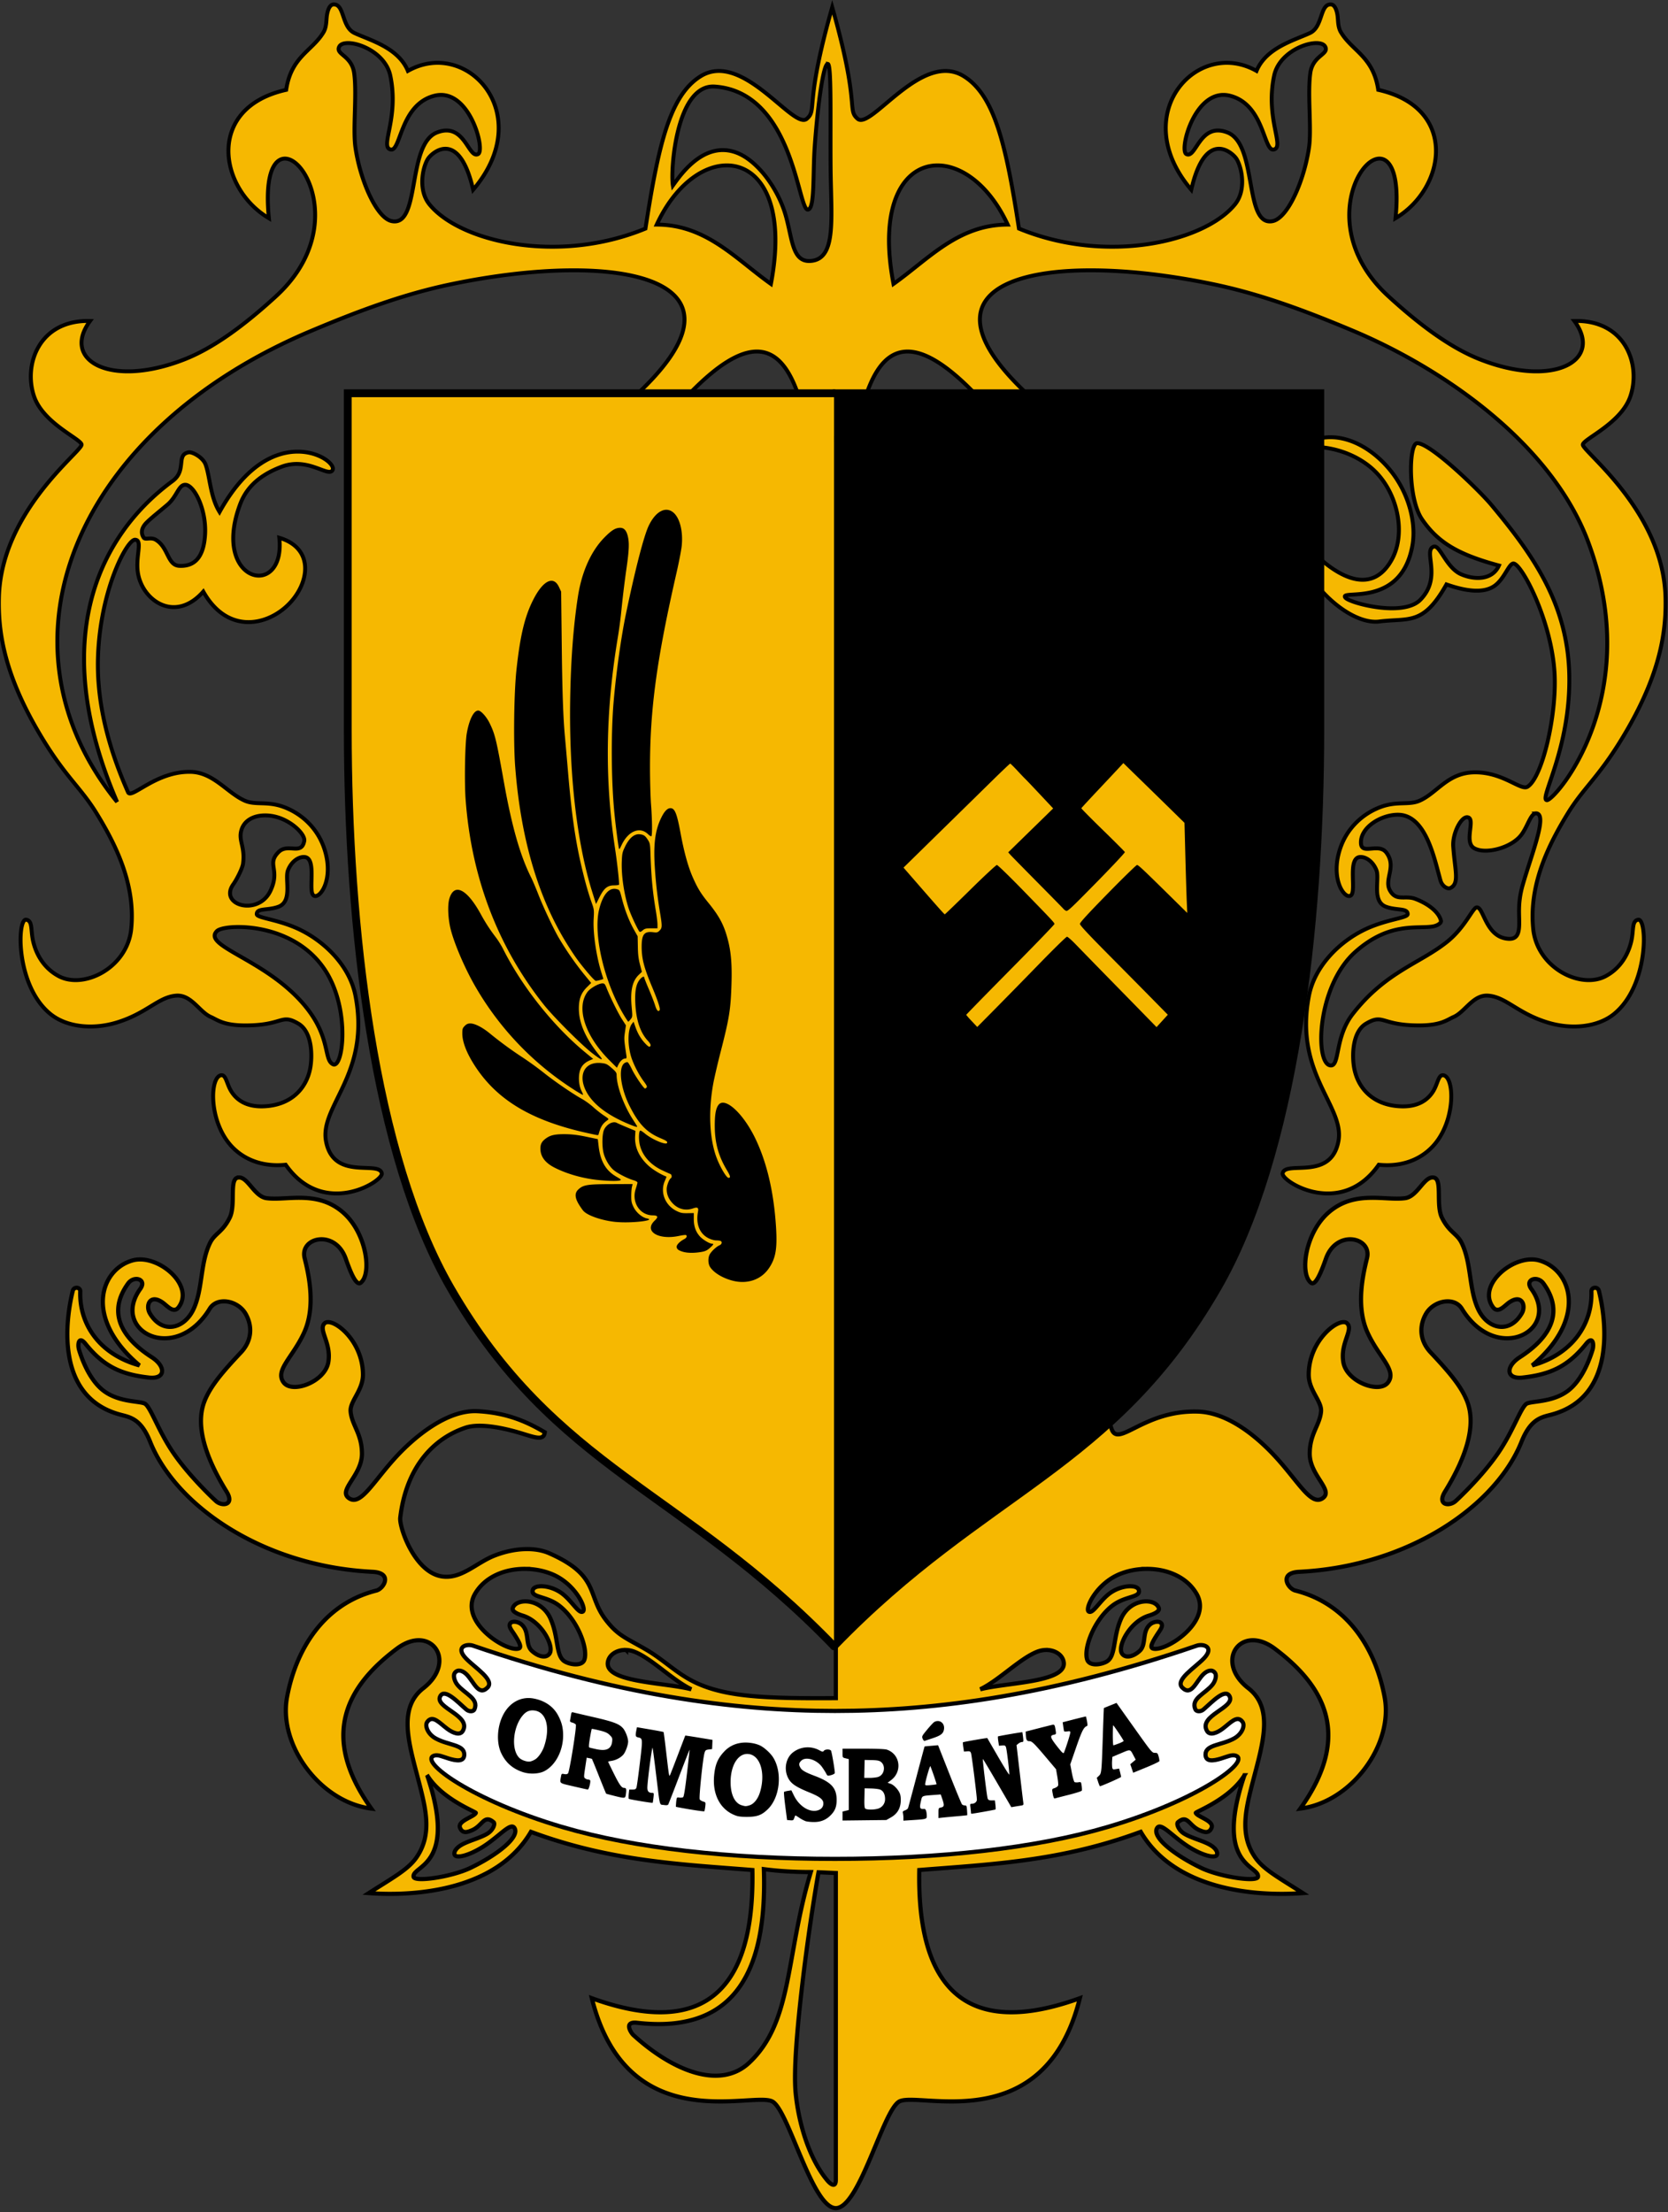
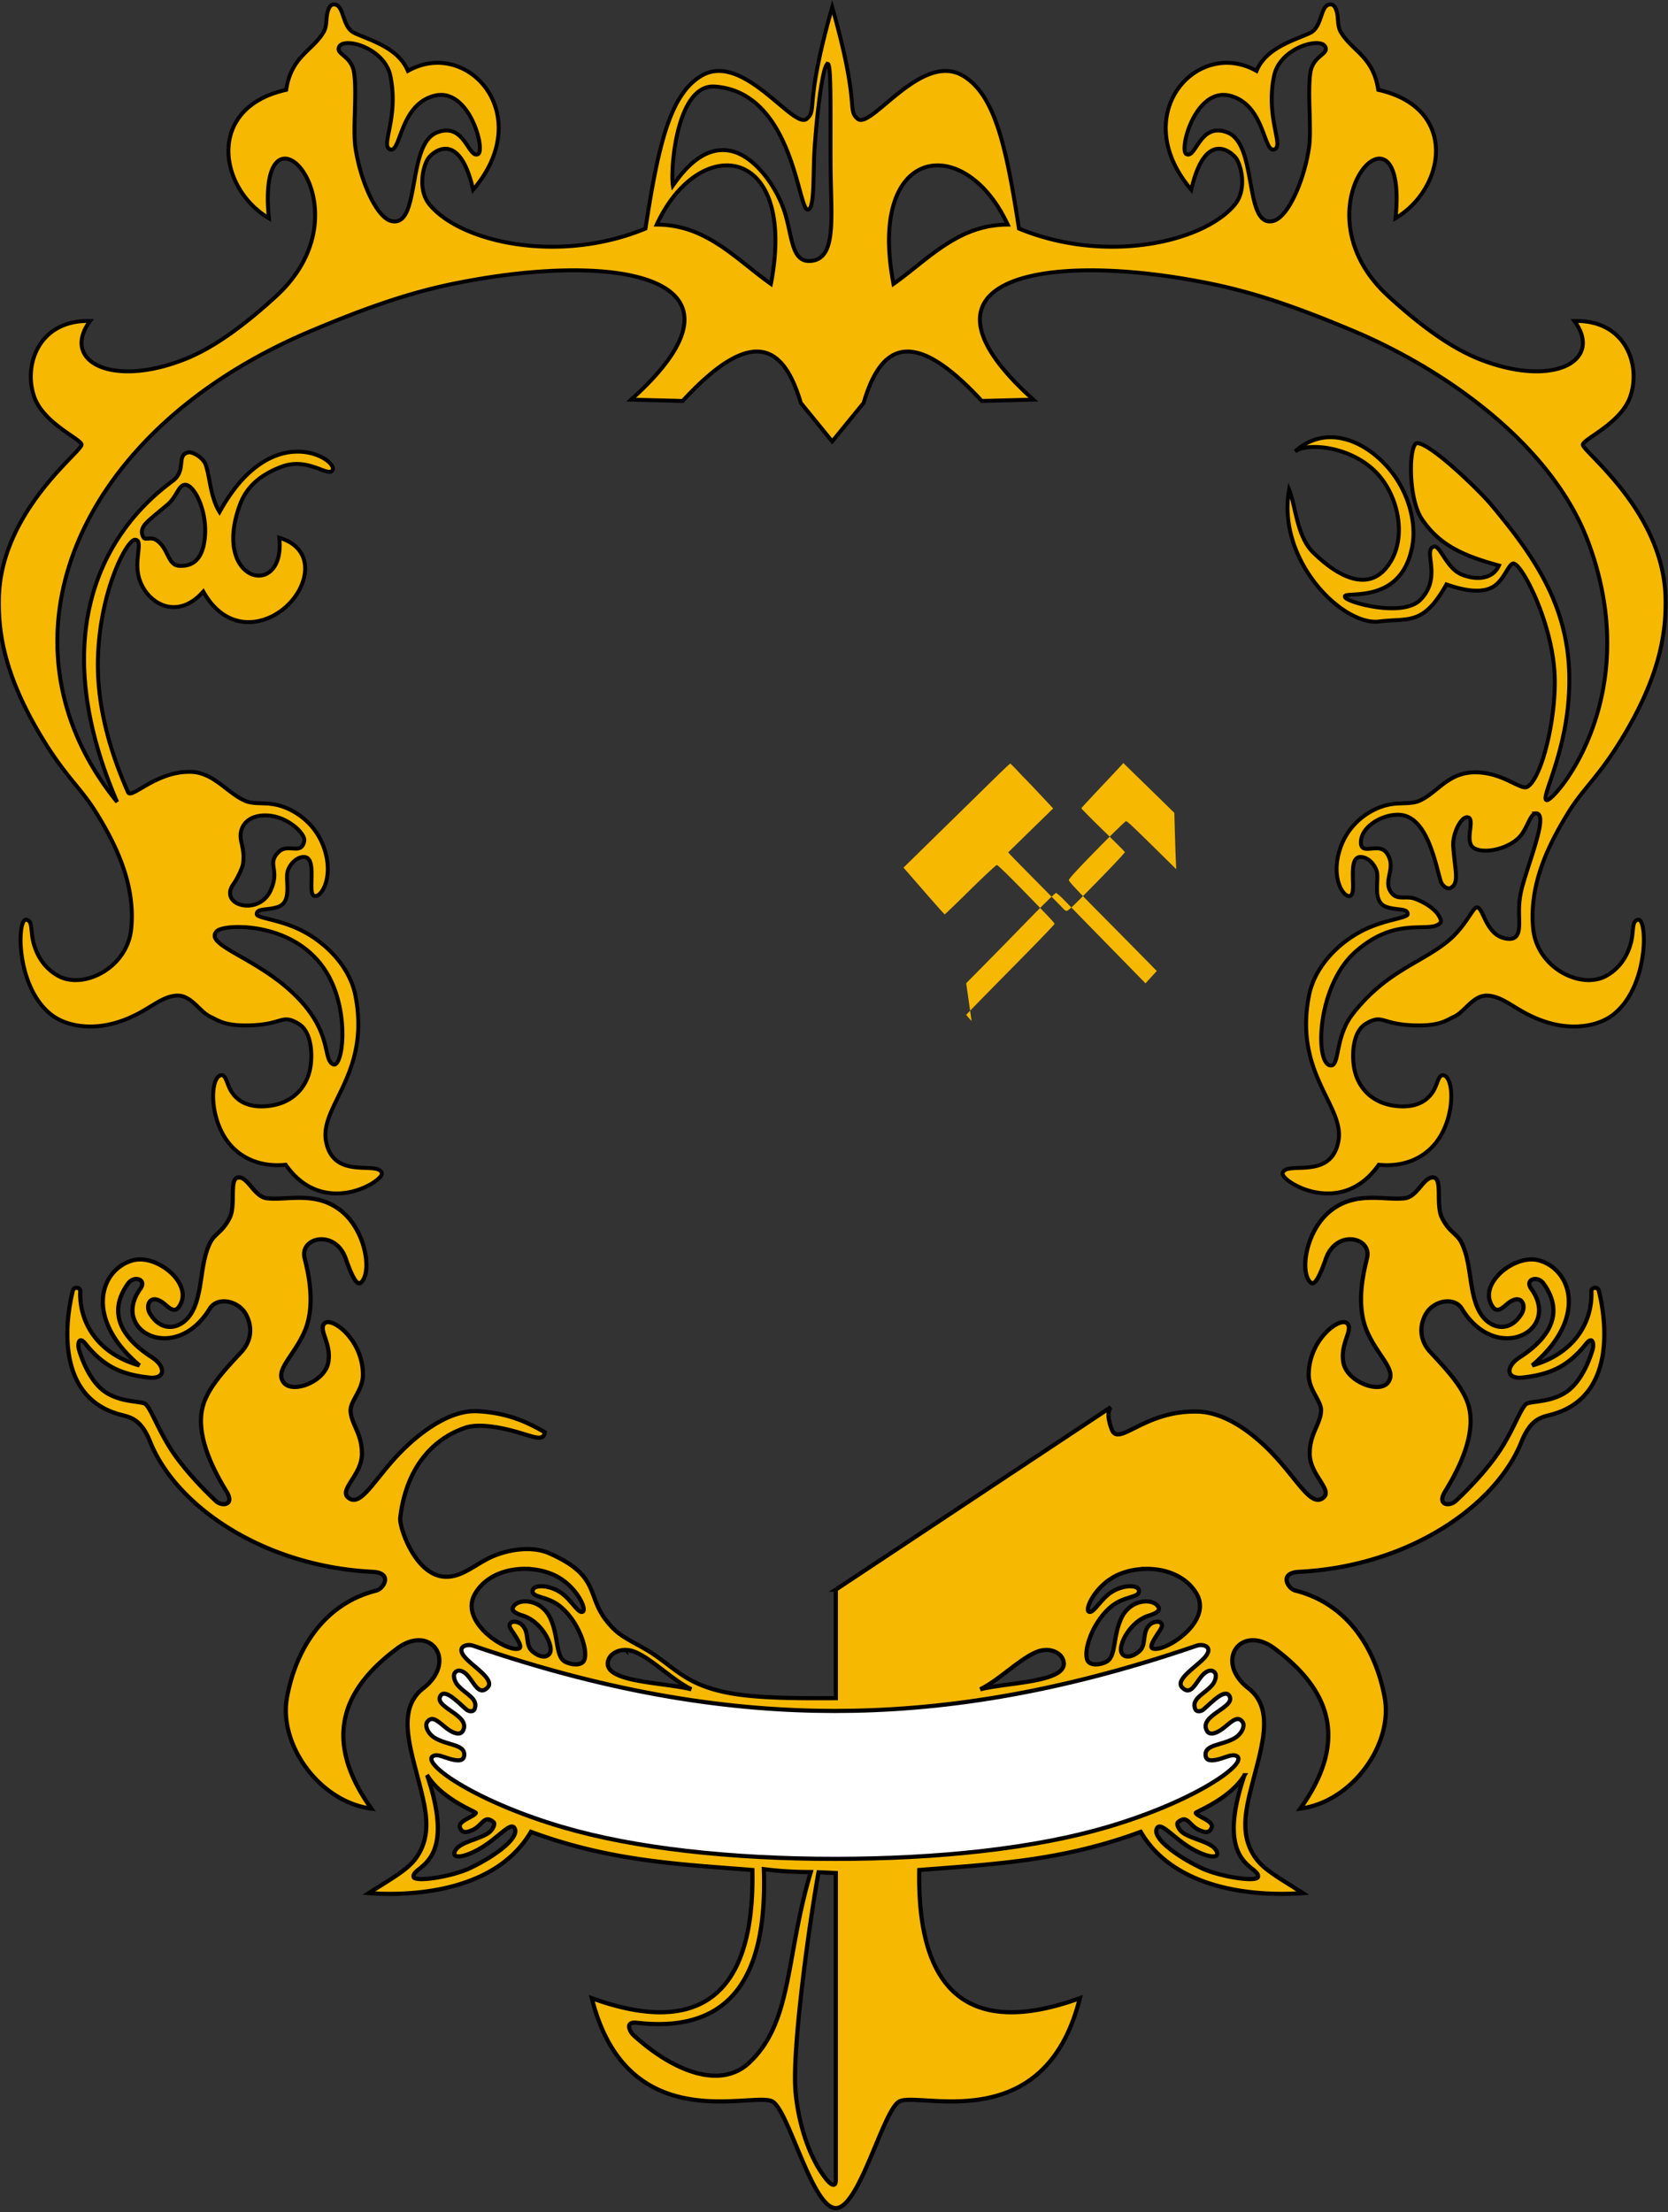
<svg xmlns="http://www.w3.org/2000/svg" xmlns:ns1="http://www.openswatchbook.org/uri/2009/osb" width="639.942" height="848.304" viewBox="0 0 169.318 224.447" version="1.1" id="svg4892">
  <rect x="0" y="0" width="169.318" height="224.447" fill="#333333" stroke="none" />
  <defs id="defs4886">
    <linearGradient ns1:paint="solid" id="linearGradient11310">
      <stop id="stop11312" offset="0" style="stop-color:#000;stop-opacity:1" />
    </linearGradient>
  </defs>
  <g style="display:inline" transform="translate(30128.2 -6933.195)" id="layer2">
-     <path id="path7505" d="M-25352.17 7282.802c-2.302.8-4.573 2.11-6.911 2.334 2.971.09 5.675-.684 8.502-1.06" style="opacity:1;fill:none;fill-opacity:1;stroke:#f0f;stroke-width:.132;stroke-linecap:round;stroke-linejoin:miter;stroke-miterlimit:4;stroke-dasharray:none;stroke-dashoffset:0;stroke-opacity:1" />
-   </g>
+     </g>
  <g transform="translate(30128.2 -6933.195)" id="layer3">
    <path style="fill:#fdfdfc;stroke-width:1" d="M-26086.736 7184.614v-8h107.357V7192.615h-107.357z" id="path7038" />
    <g id="g8918">
      <path id="path8888" transform="translate(-29928.114 6927.24) scale(.282)" d="M-623.44 444.791c-.214 0-.432.031-.656.096-2.923.84-.5 9.87-2.746 14.398-2.618 5.277-5.397 5.613-7.08 9.055-3.632 7.42-2.554 16.827-6.037 24.033-3.366 6.964-11.183 8.88-15.62 1.318-1.65-2.81 0-7.218 4.684-3.841 1.662 1.201 3.897 4.044 5.694 1.597 5.889-8.018-7.608-19.2-16.455-16.847-11.718 3.115-17.869 20.759 2.328 37.81-14.467-4.008-21.687-14.867-21.305-26.601.071-1.6-2.293-1.856-2.697-.227-2.64 10.648-6.318 38.27 17.064 44.535 3.59.961 7.46 1.441 10.797 9.79 9.223 23.078 40.656 44.833 80.065 46.779 7.38.364 4.06 6.062 1.35 6.746-19.496 4.918-29.126 21.886-32.163 38.459-3.143 17.138 11.984 37.703 30.363 39.99-18.648-26.094-8.976-43.946 9.198-57.553 12.256-9.178 21.941 4.56 9.508 14.244-9.869 7.688-4.569 21.64-.948 36.225 2.13 8.57 3.792 16.914-1.449 24.57-3.03 4.426-8.33 7.213-17.209 12.918 17.515 1.29 46.14-1.223 58.344-22.04 28.7 10.644 53.875 11.67 79.717 13.735.995 51.971-25.633 57.776-57.8 46.127 12.721 50.904 58.246 33.283 65.05 37.192 5.864 3.372 14.286 38.338 22.787 38.338 8.5 0 16.923-34.966 22.787-38.338 6.803-3.909 52.326 13.712 65.047-37.192-32.166 11.649-58.793 5.844-57.797-46.127 25.841-2.066 51.016-3.09 79.717-13.736 12.203 20.818 40.829 23.332 58.343 22.041-8.88-5.705-14.179-8.492-17.209-12.918-5.24-7.656-3.578-16-1.449-24.57 3.621-14.585 8.921-28.537-.947-36.225-12.434-9.684-2.749-23.422 9.508-14.244 18.173 13.607 27.845 31.459 9.197 57.553 18.38-2.287 33.506-22.852 30.363-39.99-3.036-16.573-12.667-33.541-32.162-38.46-2.71-.683-6.03-6.381 1.35-6.745 39.408-1.946 70.841-23.7 80.064-46.78 3.338-8.348 7.208-8.828 10.797-9.789 23.382-6.265 19.704-33.887 17.065-44.535-.404-1.63-2.75-1.373-2.698.227.383 11.734-6.837 22.593-21.304 26.601 20.196-17.051 14.044-34.695 2.326-37.81-8.848-2.352-22.344 8.829-16.455 16.847 1.796 2.447 4.033-.396 5.695-1.597 4.674-3.377 6.335 1.031 4.684 3.841-4.437 7.561-12.253 5.646-15.62-1.318-3.483-7.206-2.405-16.613-6.037-24.033-1.683-3.442-4.461-3.778-7.08-9.055-2.246-4.527.177-13.559-2.746-14.398-3.579-1.031-5.9 6.755-10.549 7.357-7.341.952-18.158-2.977-27.484 5.111-8.48 7.357-10.474 22.098-6.385 25.315 1.644 1.292 3.703-3.852 5.397-8.658 3.766-10.69 16.629-7.741 14.8-.225-1.24 5.101-4.217 16.974.106 26.654 4.025 8.983 10.726 13.7 7.455 18.102-3.118 4.197-14.843-.227-16.08-7.197-1.237-6.972 3.729-11.675 1.348-14.057-2.516-2.514-13.791 5.741-13.83 18.443 0 5.735 4.772 9.556 4.439 13.268-.446 4.99-4.074 7.959-4.074 15.21 0 7.882 8.903 13.209 4.58 16.052-4.064 2.672-8.39-5.529-16.281-14.287-7.271-8.067-17.806-16.636-28.584-16.946-19.255-.554-28.48 12.877-30.953 6.467-2.474-6.41-.319-8.068-.319-8.068l-99.055 65.672h.03v39.04c-25.445.178-39.121-.502-49.78-5.275-7.341-3.29-11.79-8.306-18.646-12.275-7.218-4.18-10.008-4.962-14.324-10.543-7.005-9.054-2.116-15.973-20.446-24.055-4.857-2.142-12.21-2.058-19.666.858-6.544 2.559-11.874 8.478-18.804 7.513-9.975-1.39-15.523-17.765-15.133-21.111 1.92-16.415 10.357-27.973 23.47-32.412 5.22-1.767 13.91.152 19.614 1.861 5.343 1.6 8.584 2.985 8.945-.23-6.165-3.609-13.343-7.003-24.207-7.58-10.768-.573-22.635 9.017-29.906 17.084-7.891 8.758-12.217 16.959-16.281 14.287-4.323-2.843 4.582-8.17 4.582-16.051 0-7.252-3.628-10.221-4.074-15.211-.32-3.712 4.439-7.533 4.439-13.268-.035-12.702-11.314-20.957-13.83-18.443-2.381 2.382 2.584 7.085 1.348 14.057-1.237 6.97-12.962 11.394-16.08 7.197-3.271-4.402 3.43-9.119 7.455-18.102 4.322-9.68 1.345-21.553.105-26.654-1.828-7.516 11.034-10.466 14.8.225 1.694 4.806 3.753 9.95 5.397 8.658 4.09-3.217 2.095-17.958-6.384-25.315-9.326-8.088-20.145-4.159-27.487-5.11-4.358-.566-6.67-7.446-9.89-7.454zm-36.976 36.523c1.689.011 2.946 1.402 1.389 3.567-10.878 15.119 12.59 27.405 24.992 7.137 2.725-4.456 10.207-2.945 12.94 1.857 2.448 4.304 2.35 9.573-1.704 13.873-6.746 7.156-11.06 12.234-13.15 17.643-3.08 7.97-.355 18.907 7.969 32.412 3.011 4.9-1.513 5.453-3.756 3.476-.68-.596-9.545-8.836-15.42-17.424-5.227-7.644-7.88-15.744-9.992-17.523-1.46-1.228-9.16-.393-14.985-4.717-5.595-4.157-8.27-12.666-8.933-14.795-.592-1.902-.176-5.296 2.34-2.142 6.71 8.364 13.204 11.015 22.757 12.1 6.134.695 6.25-3.97 1.08-7.305-11.753-7.583-15.657-16.691-8.517-26.557.808-1.117 1.977-1.608 2.99-1.602zm503.492 0c1.013-.007 2.18.485 2.988 1.602 7.14 9.866 3.236 18.974-8.517 26.557-5.17 3.335-5.054 8 1.08 7.304 9.553-1.084 16.049-3.735 22.76-12.1 2.515-3.153 2.93.24 2.338 2.143-.663 2.13-3.34 10.638-8.934 14.795-5.825 4.324-13.525 3.49-14.984 4.717-2.112 1.779-4.766 9.88-9.993 17.523-5.874 8.588-14.74 16.828-15.42 17.424-2.242 1.977-6.767 1.424-3.755-3.476 8.323-13.505 11.048-24.442 7.968-32.412-2.09-5.409-6.402-10.487-13.148-17.643-4.054-4.3-4.154-9.57-1.705-13.873 2.732-4.802 10.215-6.313 12.94-1.857 12.4 20.268 35.87 7.982 24.992-7.137-1.557-2.165-.299-3.556 1.39-3.567zM-520.41 585.627c3.286.033 6.558.662 9.463 1.836 8.55 3.455 12.715 12.555 11.23 13.512-1.59 1.024-4.205-4.465-8.283-7.043-4.11-2.6-9.315-2.663-9.762-.627-.602 2.744 4.996 1.954 9.688 5.674 6.594 5.226 10.29 15.44 8.9 19.351-.822 2.311-4.75 1.875-6.933.688-3.487-1.897-2.211-8.67-5.262-15.487-3.345-7.476-12.293-7.474-13.568-3.836-.408 1.153 1.424 2.088 3.625 2.768 6.785 2.098 11.218 10.846 9.695 13.508-1.063 1.863-3.884 1.468-6.389-.787-2.66-2.395-.674-6.927-3.885-9.637-.967-.813-3.124-1.38-3.935-.344-.815 1.044.474 2.494 1.48 4.065 1.407 2.207 2.806 4.507 1.62 4.982-4.054 1.625-21.744-9.375-15.83-19.617v-.002c3.614-6.262 10.915-9.077 18.146-9.004zm223.48 0c7.23-.073 14.532 2.742 18.147 9.004v.002c5.914 10.242-11.779 21.242-15.832 19.617-1.187-.475.212-2.775 1.619-4.982 1.006-1.57 2.295-3.021 1.48-4.065-.811-1.036-2.968-.47-3.935.344-3.21 2.71-1.222 7.242-3.883 9.637-2.505 2.255-5.326 2.65-6.389.787-1.523-2.662 2.908-11.41 9.694-13.508 2.2-.68 4.032-1.615 3.625-2.768-1.276-3.638-10.222-3.64-13.567 3.836-3.05 6.817-1.775 13.59-5.261 15.487-2.183 1.187-6.114 1.623-6.936-.688-1.389-3.91 2.306-14.125 8.9-19.351 4.692-3.72 10.29-2.93 9.688-5.674-.447-2.036-5.652-1.974-9.762.627-4.078 2.579-6.692 8.067-8.283 7.043-1.485-.957 2.682-10.057 11.232-13.512 2.905-1.174 6.177-1.803 9.463-1.836zm-187.216 29.184a9.171 9.171 0 0 1 3.09.666c6.218 2.499 13.64 10.23 20.376 13.474-10.176-2.61-32.693-2.449-29.834-10.57.774-2.205 3.363-3.678 6.368-3.57zm150.953 0c3.004-.108 5.592 1.365 6.365 3.57 2.86 8.121-19.658 7.96-29.834 10.57 6.736-3.243 14.158-10.975 20.377-13.474a9.181 9.181 0 0 1 3.092-.666zm-222.578 45.064c5.258 8.623 17.675 13.169 17.519 13.559-.553 1.41-6.605 2.85-5.701 5.285.903 2.433 3.007 1.467 4.101 1.043 4.079-1.578 4.456-5.98 8.002-2.99.667.563-.142 2.816-2.2 4.103-2.772 1.732-7.406 2.673-9.99 4.465-1.909 1.325-2.135 2.672-1.788 3.252.712 1.194 4.723.26 9.396-2.512 6.329-3.752 10.641-9.498 12.09-7.223 2.09 3.28-6.36 9.807-15.814 14.35-6.807 3.272-20.125 5.212-20.483 3.242-.758-4.138 16.018-3.62 4.868-36.574zm294.2 0c-11.15 32.954 5.628 32.436 4.87 36.574-.358 1.97-13.678.03-20.485-3.242-9.453-4.543-17.905-11.07-15.814-14.35 1.45-2.275 5.761 3.471 12.09 7.223 4.673 2.771 8.684 3.706 9.396 2.512.348-.58.121-1.927-1.789-3.252-2.583-1.792-7.217-2.733-9.988-4.465-2.059-1.287-2.865-3.54-2.2-4.104 3.548-2.989 3.922 1.413 8 2.99 1.096.425 3.2 1.391 4.104-1.042.904-2.434-5.148-3.875-5.7-5.285-.157-.39 12.258-4.936 17.517-13.559zm-172.993 33.793c5.63.753 11.266 1.043 16.896 1.043-9.149 30.356-6.444 53.914-22.205 68.64-10.644 9.947-27.861 2.627-41.705-10.025-.744-.679-3.624-4.956 1.396-4.379 36.535 4.202 46.755-20.447 45.618-55.279zm19.675 1.113 6.233.28v110.418c0 2.833-1.74 1.764-3.104.138-6.296-7.521-10.215-19.93-11.345-31.22-.84-8.389.665-24.43 2.294-38.579 1.939-16.84 4.618-33.743 5.922-41.037z" style="color:#000;clip-rule:nonzero;display:inline;overflow:visible;visibility:visible;opacity:1;isolation:auto;mix-blend-mode:normal;color-interpolation:sRGB;color-interpolation-filters:linearRGB;solid-color:#000;solid-opacity:1;fill:#f6b801;fill-opacity:1;fill-rule:evenodd;stroke:#000;stroke-width:1.5;stroke-linecap:butt;stroke-linejoin:miter;stroke-miterlimit:4;stroke-dasharray:none;stroke-dashoffset:0;stroke-opacity:1;color-rendering:auto;image-rendering:auto;shape-rendering:auto;text-rendering:auto;enable-background:accumulate" />
      <path id="path7461" transform="matrix(.265 0 0 .265 -29928.114 6927.24)" d="M-627.174 24.154c-1.417 0-2.253 1.755-2.63 4.155-.303 1.999-.077 4.468-1.358 6.58-4.313 7.146-12.362 9.25-14.256 21.984-30.746 6.822-26 37.656-6.627 49.152-5.151-51.513 40.23-4.48 2.783 29.836-12.691 11.631-24.272 19.951-35.123 24.213-28.199 11.078-47.393.52-36.16-14.7-19.517-.5-25.636 16.715-21.426 28.927 3.576 10.373 18.176 16.312 18.176 18.447 0 2.718-30.817 25.435-31.656 58.486-.303 12.19 1.572 27.961 14.55 50.465 10.315 17.88 16.397 21.72 22.731 32 7.665 12.442 15.062 27.545 13.402 44.375-1.481 15.053-18.222 23.29-27.78 18.164-5.833-3.127-8.644-8.497-9.774-13.23-1.047-4.385-.113-7.906-2.664-8.38-3.55-.66-4.173 25.33 9.328 36.157 6.134 4.92 16.003 6.017 25.24 3.229 11.622-3.508 15.982-9.786 22.857-10.313 5.84-.448 8.875 6.258 13.282 8.166 2.434 1.054 4.706 3.199 12.941 3.237 15.016.068 13.727-4.743 20.613-.666 5.292 3.133 5.42 12.425 4.495 17.185-1.539 7.935-7.67 14.239-18.207 14.48-6.592.152-10.182-2.714-12.09-5.876-1.803-2.986-1.955-6.594-4.045-5.995-3.833 1.1-4.384 15.177 2.275 24.721 4.554 6.522 12.47 10.547 22.682 9.5 14.543 20.747 37.432 6.324 36.82 3.295-1.032-5.104-18.538 3.058-21.377-12.344-2.483-13.461 17.072-25.67 11.305-55.58-2.158-11.21-11.268-20.31-20.645-25.058-8.523-4.315-17.177-4.694-17.177-6.268 0-2.42 4.21-1.328 8.277-2.822 5.582-2.052 2.385-10.585 3.666-13.94 1.198-3.139 3.704-5.066 5.998-5.127 5.322-.143 1.634 12.67 3.705 14.64 2.162 2.055 8.198-5.77 4.248-17.753-2.729-8.292-9.131-13.695-15.674-16.074-6.262-2.276-10.685-.565-14.763-2.344-6.732-2.94-11.962-10.832-20.707-11.055-13.285-.34-22.804 10.617-24.047 7.815-8.69-19.6-12.139-36.903-11.496-52.56 1.039-25.484 11.167-44.274 14.18-44.141 3.253.143-.34 7.219 1.353 14.015 2.483 10.02 14.442 17.549 24.78 5.846 8.926 15.879 23.636 13.376 32.087 5.443 8.666-8.14 10.79-21.976-2.963-26.046 2.476 23.751-26.127 17.422-15.129-12.536 1.66-4.52 5.208-10.645 16.07-14.7 10.031-3.745 17.658 4.064 19.397 1.417 2.604-3.963-23.154-20.46-43.23 15.922-3.583-5.738-3.634-13.393-5.342-18.125-1.002-2.78-5.087-4.935-6.455-4.701-5.03.86-.612 6.87-6.205 10.988-30.074 22.143-47.048 63.06-21.249 122.881-49.22-60.632-16.607-142.174 74.483-180.434 17.624-7.403 34.937-13.956 53.514-17.814 63.976-13.288 121.237-2.754 68.898 44.205l19.748.5c26.982-29.3 38.83-21.013 45.252.75l12.033 14.75 12.035-14.75c6.422-21.763 18.27-30.05 45.252-.75l19.748-.5c-52.339-46.96 4.92-57.493 68.897-44.205 18.576 3.858 35.89 10.412 53.514 17.814 35.406 14.871 76.17 43.598 90.093 80.762 22.152 59.13-12.567 98.947-15.734 98.985-3.353.021 9.294-19.947 8.516-48.502-.741-27.061-14.147-45.776-29.89-64.63-4.451-5.331-23.127-23.475-28.331-23.55-3.277-.048-3.667 21.03 1.795 29.076 6.172 9.092 14.132 13.621 29.496 17.766-2.51 5.68-9.418 5.558-14.494 3.345-5.726-2.496-8.145-11.483-10.53-10.566-4.199 1.618 3.465 11.714-5.119 20.387-6.633 6.702-27.162 1.154-28.69-.873-2.554-3.396 21.283 4.343 25.667-19.842 1.587-8.775-1.39-19.957-8.024-28.39-9.327-11.855-24.923-18.54-36.896-7.747 4.547-3.414 20.81-2.144 30.709 7.688 8.613 8.549 11.834 23.738 6.35 33.703-7.303 13.278-19.665 7.577-30.176-2.758-6.199-6.093-6.621-17.687-9.172-23.951-4.823 26.944 20.457 52.18 34.514 50.441 11.504-1.424 16.83 1.676 25.757-14.203 7.722 2.716 14.102 3.355 18.131.744 3.92-2.54 5.563-8.288 7.373-8.73 2.93-.716 14.885 21.782 15.932 42.39.797 15.651-4.649 39.476-10.371 43.063-2.597 1.628-9.424-5.69-20.422-5.504-10.216.173-14.226 7.928-20.957 10.867-4.078 1.779-8.5.066-14.762 2.344-6.542 2.38-12.945 7.782-15.674 16.074-3.95 11.984 2.087 19.808 4.248 17.752 2.072-1.97-1.618-14.782 3.704-14.639 2.294.063 4.8 1.988 5.998 5.127 1.28 3.355-1.917 11.888 3.666 13.94 4.066 1.494 8.277.403 8.277 2.822-.015 1.574-8.655 1.953-17.178 6.268-9.377 4.747-18.486 13.849-20.644 25.058-5.768 29.91 13.787 42.119 11.304 55.58-2.838 15.402-20.345 7.24-21.377 12.344-.612 3.03 22.277 17.452 36.82-3.295 10.213 1.047 18.128-2.978 22.682-9.5 6.66-9.544 6.108-23.622 2.276-24.72-2.09-.6-2.242 3.008-4.045 5.994-1.909 3.162-5.499 6.028-12.09 5.877-10.537-.24-16.669-6.546-18.207-14.48-.926-4.761-.797-14.053 4.494-17.186 6.886-4.077 5.597.734 20.613.666 8.236-.037 10.508-2.183 12.942-3.237 4.407-1.908 7.442-8.614 13.281-8.166 6.875.527 11.237 6.805 22.86 10.313 9.237 2.788 19.104 1.692 25.238-3.229 13.5-10.827 12.877-36.817 9.328-36.156-2.551.473-1.617 3.994-2.664 8.379-1.13 4.733-3.942 10.103-9.774 13.23-9.558 5.126-26.297-3.111-27.779-18.164-1.66-16.83 5.737-31.933 13.402-44.375 6.335-10.28 12.415-14.12 22.729-32 12.979-22.504 14.855-38.274 14.553-50.465-.84-33.051-31.659-55.768-31.659-58.486.015-2.135 14.6-8.074 18.176-18.447 4.21-12.212-1.908-29.427-21.426-28.928 11.233 15.22-7.959 25.779-36.158 14.701-10.85-4.262-22.431-12.582-35.123-24.213-37.447-34.317 7.933-81.35 2.781-29.836 19.374-11.496 24.122-42.33-6.625-49.152-1.893-12.734-9.945-14.838-14.257-21.984-1.282-2.112-1.054-4.581-1.356-6.58-.366-2.4-1.213-4.155-2.63-4.155-4.147-.016-2.933 8.618-7.91 10.961-5.867 2.759-16.764 5.549-20.472 14.508-22.745-12.839-49.576 16.646-24.998 45.5 5.401-23.568 15.764-14.226 17.284-11.893 2.014 3.096 3.99 11.919-.526 17.487-11.614 14.326-49.16 23.135-82.76 9.281-4.936-32.087-9.364-51.088-21.175-58.36-16.113-9.918-35.556 20.78-40.643 16.311-4.161-3.658 1.081-4.759-9.717-42.701-10.798 37.942-5.555 39.043-9.717 42.701-5.087 4.47-24.528-26.23-40.64-16.31-11.811 7.271-16.242 26.272-21.178 58.359-33.6 13.854-71.145 5.045-82.76-9.281-4.516-5.568-2.54-14.391-.525-17.487 1.52-2.333 11.882-11.675 17.283 11.893 24.578-28.854-2.253-58.339-24.998-45.5-3.708-8.96-14.603-11.75-20.469-14.508-4.977-2.343-3.764-10.96-7.91-10.96zm5.62 14.81h.007c5.25.091 14.328 4.544 16.006 12.452 3.485 16.424-4.186 27.343.153 28.307 3.95.877 3.57-17.271 16.779-20.594 13.326-3.352 19.62 20.86 16.699 22.344-3.75 1.907-5.103-12.428-15.75-8.27-11.652 4.553-6.199 36.1-17.254 33.953-6.028-1.17-12.27-16.122-13.99-28.308-1.017-7.195.63-20.211-.473-28.332-.94-6.909-7.234-7.117-5.73-10.153.48-.973 1.803-1.436 3.552-1.398zm370.59 0h.01c1.75-.029 3.078.426 3.558 1.4 1.504 3.035-4.794 3.243-5.735 10.152-1.103 8.12.546 21.137-.47 28.332-1.72 12.186-7.964 27.138-13.993 28.308-11.055 2.147-5.597-29.4-17.25-33.953-10.647-4.158-12 10.177-15.75 8.27-2.921-1.485 3.369-25.696 16.696-22.344 13.209 3.323 12.831 21.471 16.78 20.594 4.336-.964-3.334-11.883.151-28.307 1.678-7.908 10.756-12.36 16.002-12.451zm-186.954 7.993c1.44.276.877 21.911 1.05 40.031.19 18.68 2.203 33.88-6.898 35.313-8.625 1.358-7.524-9.958-11.175-20.002-3.42-9.404-10.738-18.85-18.29-21.492-12.026-4.208-20.753 8.037-24.064 12.705-.998-5.646 1.278-38.947 16.082-37.895 30.142 2.144 31.782 47.605 35.649 47.117 2.71-.344 1.829-13.28 2.615-24.304 1.115-15.566 3.319-31.803 5.031-31.473zm-38.715 38.842c12.715-.009 22.795 14.564 16.899 45.385-13.44-9.515-24.726-22.677-43.74-22.715 6.89-14.892 17.566-22.67 26.841-22.67zm80.746 0c9.275.007 19.956 7.778 26.846 22.67-19.015.036-30.304 13.2-43.744 22.715-5.892-30.82 4.188-45.385 16.898-45.385zm-288.08 122.303c3.326.189 8.029 9.402 7.485 19.003-.594 10.411-5.409 12.22-9.842 12.032-4.638-.197-4.125-6.978-8.996-9.951-1.928-1.176-4.024.109-4.67-.844-1.5-2.22-.304-4.317.959-5.623 1.583-1.668 5.302-4.599 8.095-6.97 3.791-3.223 4.286-7.8 6.97-7.647zm517.211 125.806c.131-.012.268-.004.408.026 4 .833-1.996 15.58-5.386 27.31-1.894 6.548-1.358 10.818-1.358 14.295.023 3.893-.506 6.594-4.054 6.412-8.867-.457-9.526-12.34-12.254-12.033-1.55.173-4.392 7.625-11.342 13.18-10.424 8.33-23.475 11.408-36.13 27.627-7.067 9.057-4.805 20.322-8.642 19.693-5.934-.972-5.06-30.457 9.672-43.502 12.994-11.505 23.388-8.72 29.533-9.69 2.117-.333 3.398-1.464 3.247-2.134-.719-3.268-4.664-6.49-9.895-8.461-3.825-1.44-7.276 1.128-9.672-3.235-2.35-4.27 2.702-9.04-1.35-14.45-2.921-3.9-9.43.975-9.732-3.485-.423-6.37 8.183-11.275 14.566-11.022 10.617.42 13.732 17.809 15.913 25.24.616 2.093 2.667 3.414 3.877 2.762 3.424-1.842 1.613-6.626.978-15.912-.329-4.865 3.028-11.503 5.488-11.133 3.262.492-1.533 9.401 2.477 11.807 4.23 2.537 14.429.004 18.246-5.238 2.388-3.282 3.441-7.88 5.41-8.057zm-487.166.787a16.45 16.45 0 0 1 5.363.758c5.825 1.827 10.514 6.7 10.06 9.05-1.095 5.675-6.277.597-9.894 4.274-4.622 4.702.798 6.507-3.023 14.72-4.611 9.915-19.922 5.603-14.272-2.407 1.561-2.215 3.533-6.308 3.74-7.88.881-6.711-1.926-8.866-.562-13.09 1.175-3.638 4.692-5.306 8.588-5.425zm-9.111 42.727c10.092.174 25.967 4.23 33.931 18.879 8.081 14.865 5.288 35.454 1.618 33.683-4.313-2.078.497-13.486-17.278-29.02-14.286-12.485-32.294-16.977-27.162-22.005.912-.894 4.304-1.616 8.89-1.537z" style="opacity:1;fill:#f6b801;fill-opacity:1;stroke:#000;stroke-width:1.5;stroke-linecap:round;stroke-linejoin:miter;stroke-miterlimit:4;stroke-dasharray:none;stroke-dashoffset:0;stroke-opacity:1" />
      <g transform="translate(-42.333)" id="g7420">
-         <path style="display:inline;opacity:1;fill:#f6b801;fill-opacity:1;stroke:#000;stroke-width:.794;stroke-linecap:round;stroke-linejoin:miter;stroke-miterlimit:4;stroke-dasharray:none;stroke-dashoffset:0;stroke-opacity:1" d="M-30001.205 6973.1h-49.359v34.121c0 20.065 2.662 43.203 10.433 56.663 10.631 18.414 23.622 20.505 38.926 36.352" id="path7412" />
-         <path id="path7414" d="M-30001.205 6973.1h49.359v34.121c0 20.065-2.662 43.203-10.433 56.663-10.631 18.414-23.622 20.505-38.926 36.352" style="display:inline;opacity:1;fill:#000;fill-opacity:1;stroke:#000;stroke-width:.794;stroke-linecap:round;stroke-linejoin:miter;stroke-miterlimit:4;stroke-dasharray:none;stroke-dashoffset:0;stroke-opacity:1" />
-       </g>
-       <path id="path7433" d="M-30053.951 7063.113c-.995-.284-1.839-.818-2.183-1.382-.194-.318-.208-.897-.03-1.24.161-.313.682-.802.992-.933.255-.108.312-.368.1-.45-.07-.028-.276-.051-.449-.051-.174 0-.51-.097-.748-.216-.917-.457-1.313-1.447-1.078-2.699.08-.41-.05-.494-.493-.336-.794.28-1.571.069-2.146-.584-.369-.42-.541-.862-.538-1.382 0-.338.246-.983.412-1.085.146-.09.11-.387-.05-.442-.08-.028-.453-.195-.826-.372-1.228-.584-2.046-1.532-2.278-2.639-.117-.557-.09-1.3.05-1.386.04-.025.254.107.475.293.694.584 2.11 1.193 2.249.968.08-.134-.05-.237-.653-.488-1.414-.593-2.216-1.427-3.143-3.267-.931-1.85-1.175-3.926-.51-4.362.105-.069.245-.105.31-.08.06.024.256.34.427.7.304.644 1.203 1.967 1.337 1.967.04 0 .11-.05.161-.11.07-.085 0-.233-.287-.615-.519-.69-1.093-1.822-1.308-2.58-.357-1.261-.312-2.735.102-3.26l.17-.217.187.535c.234.67.541 1.19.975 1.654.359.384.488.437.567.232.03-.08-.08-.272-.294-.501-.75-.814-1.173-2.072-1.255-3.731-.06-1.224.05-1.9.376-2.37.229-.327.526-.496.526-.299 0 .053.208.58.462 1.17.254.592.541 1.332.638 1.647.166.538.329.708.467.485.08-.135-.183-.95-.761-2.327-.833-1.986-1.063-2.868-1.068-4.101 0-1.246.256-1.581 1.149-1.476.411.048.474.033.672-.165.269-.27.273-.443.04-1.835a44.38 44.38 0 0 1-.51-4.372c-.177-2.495 0-3.944.644-5.255.316-.645.618-.957.927-.957.443 0 .654.521 1.027 2.534.364 1.964.777 3.445 1.259 4.524.488 1.092.8 1.599 1.558 2.532 1.15 1.414 1.616 2.308 2.006 3.845.308 1.214.406 2.46.347 4.385-.08 2.596-.214 3.441-1.078 6.814a76.445 76.445 0 0 0-.713 3.006c-.583 2.914-.471 5.883.298 7.878.369.956.987 1.99 1.19 1.99.236 0 .2-.172-.161-.775-.845-1.412-1.214-2.727-1.232-4.39-.01-1.231.1-1.88.383-2.243.653-.83 2.499.859 3.73 3.411 1.178 2.446 1.88 5.445 2.104 8.992.138 2.192-.03 3.168-.725 4.184-.816 1.195-2.265 1.664-3.796 1.227zm-4.949-2.91c-.461-.145-.611-.271-.611-.514 0-.203.343-.543.772-.765.237-.122.319-.32.171-.41-.04-.026-.355.013-.699.086-2.12.45-3.607-.484-2.474-1.552.393-.37.332-.531-.202-.533-1.318-.01-2.175-1.35-1.721-2.696.09-.283.173-.567.173-.63 0-.065-.162-.165-.359-.223-.682-.2-1.742-.75-2.118-1.097-.446-.41-.854-1.144-.985-1.77-.151-.721-.117-1.863.07-2.27.254-.56.909-.91 1.301-.696.103.057.569.261 1.035.455l.847.35-.03.56c-.06 1.076.391 2.077 1.308 2.935.45.42 1.239.906 1.876 1.154.01 0-.06.195-.163.424-.508 1.139.01 2.482 1.183 3.058.407.2.579.234 1.116.225l.635-.011v.603c0 .733.2 1.301.621 1.767.296.328.988.742 1.239.742.2 0 .145.1-.242.44-.287.252-.463.33-.902.402-.722.117-1.395.104-1.84-.035zm-6.75-3.013c-1.395-.136-2.867-.63-3.32-1.114-.1-.107-.317-.42-.484-.697-.403-.672-.418-1.142-.04-1.49.503-.47.908-.536 3.326-.542l2.185-.01-.07.297c-.04.163-.07.585-.07.937 0 .547.04.716.256 1.143.271.531.85 1.015 1.329 1.111 1.027.205-1.587.51-3.109.361zm-1.566-4.235c-1.643-.137-3.32-.593-4.664-1.268-.967-.486-1.445-1.11-1.464-1.911-.01-.5.152-.791.624-1.112.44-.3.902-.394 1.906-.386.684.01 1.245.073 2.114.255l1.183.248.09.77c.184 1.49.729 2.42 1.772 3.027.524.305.559.341.374.393-.262.073-.927.068-1.94-.017zm-1.137-4.742c-5.828-1.255-9.389-3.365-11.674-6.917-.813-1.264-1.244-2.385-1.244-3.237 0-.463.03-.548.248-.768.187-.188.326-.248.571-.248.453 0 1.223.395 1.975 1.012a38.518 38.518 0 0 0 3.345 2.448 32.728 32.728 0 0 1 2.119 1.534c1.094.876 2.938 2.14 3.895 2.67.324.18.837.552 1.14.827.303.276.79.658 1.083.851.481.317.517.36.381.458-.528.375-.696.638-.921 1.44-.04.127.01.131-.918-.07zm4.27-.84c-1.705-.677-2.99-1.47-3.829-2.359-1.848-1.958-1.395-4.202.797-3.947.439.05.556.108 1.002.493.413.356.506.484.506.696 0 1.12.706 3.063 1.645 4.524.507.789.494.763.37.753-.06 0-.282-.077-.491-.16zm-5.945-3.67a30.446 30.446 0 0 1-10.123-10.766c-.961-1.728-1.913-3.969-2.28-5.366-.287-1.092-.356-2.496-.157-3.18.479-1.648 1.78-1.013 3.188 1.555.497.906.926 1.566 1.536 2.366.227.297.548.811.715 1.143 1.935 3.856 5.122 7.865 8.389 10.552l.772.635-.355.153c-.417.18-.703.43-.877.765-.308.591-.277 1.687.06 2.358.1.186.157.354.138.374-.02.019-.475-.246-1.011-.589zm3.745-2.868c-2.524-2.499-3.468-5.38-2.287-6.983.287-.39 1.131-.873 1.527-.873.202 0 .255.061.424.487.376.947 1.157 2.527 1.554 3.145l.403.625-.1.693c-.1.683-.09.751.144 2.353.04.27.02.317-.112.32-.236 0-.516.251-.692.614l-.155.321zm-1.881-.84c-1.135-.897-3.896-3.67-4.837-4.857-4.687-5.912-7.359-12.934-7.937-20.855-.128-1.752-.06-5.686.124-6.695.247-1.392.702-2.295 1.158-2.295.273 0 .831.615 1.153 1.271.555 1.133.677 1.634 1.467 6.053.79 4.419 1.643 7.405 2.74 9.592.157.312.485 1.082.73 1.71.512 1.315 1.519 3.453 2.093 4.444a31.726 31.726 0 0 0 2.521 3.643l.762.93-.431.428c-.586.578-.817 1.185-.82 2.155 0 1.49.678 3.038 2.126 4.818.455.559.121.424-.849-.342zm3.257-3.862c-1.977-3.345-3.095-8.18-2.47-10.681.376-1.51 1.025-2.247 1.792-2.035.287.08.294.093.524.99.291 1.14.717 2.236 1.208 3.111l.38.678.02 1.058c.01.785.07 1.251.214 1.806l.196.747-.322.31c-.651.63-.867 1.614-.716 3.255.09.982.09 1.002-.104 1.245-.107.136-.215.25-.24.252-.02 0-.242-.328-.482-.736zm-3.628-4.235c-.958-1.153-1.281-1.6-2.06-2.843-2.981-4.76-4.752-10.795-5.31-18.09-.187-2.454-.12-7.5.132-9.82.384-3.54.859-5.485 1.762-7.212.973-1.862 2.008-2.34 2.551-1.177l.221.472.06 5.207c.05 4.88.149 7.67.331 9.568.04.442.174 1.947.293 3.344.428 5.071.847 7.778 1.73 11.176.182.698.467 1.65.635 2.117.302.839.304.855.251 1.82-.08 1.425.279 3.837.818 5.522.09.281.163.524.163.539 0 .04-.614.204-.762.203-.07-.001-.435-.372-.811-.826zm5.233-4.19c-.192-.238-.86-1.675-1.072-2.306-.478-1.424-.771-3.42-.707-4.838.03-.797.07-.928.353-1.51.417-.844.931-1.266 1.47-1.206.417.046.559.147.845.599.182.289.211.447.24 1.313.08 2.446.221 3.925.548 5.863.09.54.166 1.16.166 1.375v.393h-.628c-.546 0-.661.028-.879.211-.194.163-.271.187-.336.106zm-4.787-4.027c-1.555-4.963-2.352-11.908-2.233-19.446.06-4.015.326-7.518.785-10.499.388-2.523 1.336-4.631 2.702-6.015.722-.73 1.115-.97 1.593-.97.436 0 .692.344.819 1.097.105.621.05 1.437-.211 3.221a105.543 105.543 0 0 0-.507 4.234c-.07.721-.227 1.864-.34 2.54-1.26 7.553-1.351 14.43-.286 21.454.205 1.35.404 3.11.412 3.65 0 .046-.221.084-.498.084-.683 0-1.029.279-1.499 1.207l-.347.687zm2.701-4.476c-.08-.406-.295-2.043-.426-3.328-.341-3.325-.379-8.204-.09-11.557.246-2.859.76-6.518 1.237-8.806.948-4.549 1.826-7.95 2.319-8.977.697-1.454 1.714-1.998 2.499-1.338.67.563 1.01 1.958.842 3.448-.05.424-.274 1.59-.503 2.592-2.023 8.851-2.708 13.861-2.71 19.826 0 1.335.05 3.011.103 3.725.117 1.476.14 3.158.04 3.254-.03.036-.191-.058-.345-.208-.83-.804-2.007-.321-2.678 1.098-.229.483-.243.497-.291.27z" style="fill:#000;stroke-width:1" />
-       <path id="path7446" d="M-30029.573 7036.794c-.315-.334-.56-.62-.545-.635.92-.96 2.34-2.408 5.296-5.4 2.015-2.039 3.662-3.753 3.661-3.81 0-.127-.307-.452-3.285-3.51-1.355-1.39-2.478-2.476-2.561-2.476-.08 0-1.293 1.126-2.691 2.503-1.398 1.376-2.567 2.503-2.597 2.504-.05 0-.725-.756-3.109-3.498l-1.081-1.242 1.843-1.805a6248.15 6248.15 0 0 1 3.62-3.546c.978-.957 2.571-2.52 3.54-3.471.97-.953 1.792-1.732 1.827-1.732.03 0 .346.305.692.678.345.372.708.753.808.846.1.093.783.812 1.521 1.597l1.341 1.428-2.282 2.228-2.283 2.228.254.281c.14.155 1.393 1.43 2.785 2.836 1.392 1.404 2.554 2.59 2.582 2.633.03.043.135.122.235.175.17.09.403-.126 3.105-2.875 1.607-1.635 2.904-3.02 2.883-3.076-.02-.057-1.031-1.067-2.241-2.245-1.211-1.178-2.19-2.17-2.177-2.205.01-.035.809-.897 1.768-1.916a584.275 584.275 0 0 0 2.12-2.259l.376-.408 2.071 2.02c1.14 1.11 2.536 2.475 3.103 3.033l1.031 1.013.09 3.429c.05 1.886.114 3.943.142 4.572l.05 1.143-1.765-1.739c-2.766-2.724-3.195-3.126-3.338-3.128-.07 0-1.407 1.3-2.964 2.89-2.06 2.106-2.829 2.945-2.829 3.087 0 .143.801 1.003 3.005 3.226 1.653 1.667 3.661 3.697 4.461 4.512l1.455 1.48-.573.629-.572.627-.374-.385c-.206-.212-1.899-1.942-3.762-3.845a1309.125 1309.125 0 0 1-4.1-4.2c-.392-.408-.777-.741-.854-.741-.08 0-1.354 1.247-2.837 2.772a893.664 893.664 0 0 1-4.485 4.578l-1.789 1.806z" style="fill:#f6b801;fill-opacity:1;stroke-width:1" />
+         </g>
+       <path id="path7446" d="M-30029.573 7036.794c-.315-.334-.56-.62-.545-.635.92-.96 2.34-2.408 5.296-5.4 2.015-2.039 3.662-3.753 3.661-3.81 0-.127-.307-.452-3.285-3.51-1.355-1.39-2.478-2.476-2.561-2.476-.08 0-1.293 1.126-2.691 2.503-1.398 1.376-2.567 2.503-2.597 2.504-.05 0-.725-.756-3.109-3.498l-1.081-1.242 1.843-1.805a6248.15 6248.15 0 0 1 3.62-3.546c.978-.957 2.571-2.52 3.54-3.471.97-.953 1.792-1.732 1.827-1.732.03 0 .346.305.692.678.345.372.708.753.808.846.1.093.783.812 1.521 1.597l1.341 1.428-2.282 2.228-2.283 2.228.254.281c.14.155 1.393 1.43 2.785 2.836 1.392 1.404 2.554 2.59 2.582 2.633.03.043.135.122.235.175.17.09.403-.126 3.105-2.875 1.607-1.635 2.904-3.02 2.883-3.076-.02-.057-1.031-1.067-2.241-2.245-1.211-1.178-2.19-2.17-2.177-2.205.01-.035.809-.897 1.768-1.916a584.275 584.275 0 0 0 2.12-2.259l.376-.408 2.071 2.02c1.14 1.11 2.536 2.475 3.103 3.033c.05 1.886.114 3.943.142 4.572l.05 1.143-1.765-1.739c-2.766-2.724-3.195-3.126-3.338-3.128-.07 0-1.407 1.3-2.964 2.89-2.06 2.106-2.829 2.945-2.829 3.087 0 .143.801 1.003 3.005 3.226 1.653 1.667 3.661 3.697 4.461 4.512l1.455 1.48-.573.629-.572.627-.374-.385c-.206-.212-1.899-1.942-3.762-3.845a1309.125 1309.125 0 0 1-4.1-4.2c-.392-.408-.777-.741-.854-.741-.08 0-1.354 1.247-2.837 2.772a893.664 893.664 0 0 1-4.485 4.578l-1.789 1.806z" style="fill:#f6b801;fill-opacity:1;stroke-width:1" />
      <path id="path8898" d="M-30071.117 7118.582c-9.153-2.697-14.572-6.657-13.038-7.238.395-.15.934.116 1.526.295.769.233 1.558.353 1.558-.422 0-1.006-1.634-.927-2.891-1.62-.829-.454-1.137-1.304-.869-1.681.544-.765 1.25.12 2.05.71.591.437 1.284.691 1.564.198.888-1.566-2.877-2.342-2.302-3.5.443-.891 1.826.62 2.657 1.332.288.246.716.226.82-.01.491-1.12-.986-1.569-1.743-2.517-.309-.392-.422-.94-.259-1.173.312-.442.809-.223 1.146.082.768.698 1.24 2.33 2.178 1.4.78-.772-1.272-2.016-2.184-2.967-1.118-1.168.06-1.52.728-1.29 14.439 4.953 26.31 6.621 36.726 6.621s22.287-1.668 36.726-6.62c.669-.23 1.846.121.728 1.289-.912.951-2.964 2.195-2.184 2.968.938.93 1.41-.703 2.178-1.4.337-.306.834-.525 1.146-.083.163.232.05.781-.259 1.173-.757.948-2.234 1.398-1.743 2.517.104.236.532.256.82.01.831-.712 2.214-2.223 2.657-1.332.575 1.158-3.19 1.934-2.302 3.5.28.494.973.239 1.564-.197.8-.59 1.506-1.476 2.05-.711.268.377-.04 1.227-.869 1.682-1.257.692-2.888.613-2.891 1.62 0 .774.789.654 1.558.421.592-.179 1.131-.445 1.526-.295 1.534.581-3.885 4.541-13.038 7.237-7.352 2.166-17.103 3.23-27.667 3.23s-20.315-1.064-27.667-3.23z" style="color:#000;clip-rule:nonzero;display:inline;overflow:visible;visibility:visible;opacity:1;isolation:auto;mix-blend-mode:normal;color-interpolation:sRGB;color-interpolation-filters:linearRGB;solid-color:#000;solid-opacity:1;fill:#fff;fill-opacity:1;fill-rule:evenodd;stroke:#000;stroke-width:.423;stroke-linecap:butt;stroke-linejoin:miter;stroke-miterlimit:4;stroke-dasharray:none;stroke-dashoffset:0;stroke-opacity:1;color-rendering:auto;image-rendering:auto;shape-rendering:auto;text-rendering:auto;enable-background:accumulate" />
-       <path id="path7459" d="M-30046.443 7117.978a3.586 3.586 0 0 1-.618-.332 3.506 3.506 0 0 0-.394-.242c-.02 0-.07.117-.12.26-.08.235-.12.256-.41.232l-.32-.026-.181-1.397c-.1-.768-.156-1.421-.127-1.452.03-.03.209-.08.399-.11l.346-.057.267.544c.526 1.068 1.561 1.72 2.378 1.5.392-.105.601-.353.601-.714 0-.404-.349-.676-1.429-1.117-1.371-.56-1.857-.891-2.148-1.466-.462-.912-.224-2.076.538-2.628a2.448 2.448 0 0 1 2.589-.202c.358.19.41.199.497.079.14-.19.69-.18.746.014.124.432.404 2.154.366 2.252-.02.063-.201.155-.392.204-.34.086-.352.082-.484-.178a7.454 7.454 0 0 0-.424-.663c-.546-.75-1.653-1.078-2.107-.624-.244.244-.259.4-.07.723.152.258.521.467 1.414.803 1.707.643 2.25 1.23 2.253 2.439 0 .686-.147 1.085-.573 1.531-.477.499-1.038.73-1.753.723-.326 0-.707-.046-.847-.095zm3.768-.512v-.456l.318-.077.317-.08v-5.164l-.317-.078c-.318-.078-.318-.08-.318-.53v-.45h2.104c1.348 0 2.207.035 2.392.096 1.35.452 1.6 2.216.437 3.092l-.358.27.289.096c.36.119.839.638.978 1.06.06.192.09.523.06.824-.06.696-.384 1.194-.991 1.537l-.466.263-2.222.026-2.223.026zm3.572-.742a.997.997 0 0 0 .746-.982c0-.48-.178-.826-.491-.956-.135-.056-.546-.108-.914-.117l-.669-.016-.02.961c-.02.637 0 1.002.07 1.08.116.14.821.157 1.278.03zm.07-3.24c.614-.21.764-1.134.246-1.518-.17-.126-.378-.166-.931-.177l-.712-.015-.02.91-.02.91h.574c.316 0 .708-.05.871-.106zm2.539 4.163c0-.157-.03-.372-.05-.477-.04-.157 0-.207.206-.28.142-.05.283-.155.313-.233.03-.078.417-1.513.859-3.188.441-1.676.81-3.052.819-3.06 0-.01.32-.04.693-.07l.677-.059 1.168 2.956c.642 1.625 1.211 3 1.265 3.053a.48.48 0 0 0 .286.1c.167 0 .19.05.22.486.02.268.03.495.02.505 0 .01-.464.058-1.021.106-.556.048-1.211.11-1.456.136l-.444.049v-.507c0-.492 0-.51.247-.562.338-.074.365-.207.162-.809l-.175-.518-.731.054c-1.182.087-1.155.075-1.268.562-.181.784-.139.89.336.853.144-.011.243.294.243.747 0 .277-.08.297-1.46.385l-.91.057v-.286zm3.358-3.403c.03-.025-.398-1.28-.619-1.835-.05-.114-.529 1.564-.535 1.853 0 .095.11.108.56.065.31-.029.577-.067.594-.084zm-20.266 3.21c-1.624-.524-2.507-2.107-2.305-4.134.107-1.08.368-1.7.995-2.371a2.82 2.82 0 0 1 1.699-.903c.6-.097 1.384 0 1.929.244.428.189 1.076.77 1.361 1.22.96 1.518.702 4.059-.534 5.26-.602.585-1.041.758-1.984.78-.5.012-.94-.025-1.161-.096zm1.258-1.068c.454-.126.874-.638 1.085-1.322.578-1.87.07-3.686-1.089-3.882-1.052-.177-1.873 1.033-1.89 2.79-.01 1.295.414 2.196 1.143 2.406.366.106.395.107.751.01zm22.509.733c0-.062-.03-.291-.05-.507-.05-.38-.05-.393.163-.393.248 0 .483-.199.484-.409 0-.388-.526-4.57-.598-4.741-.07-.165-.134-.193-.397-.17l-.316.027-.07-.457c-.04-.251-.05-.472-.03-.49.04-.038 2.453-.454 2.47-.426 0 .01.503.87 1.103 1.908.601 1.039 1.107 1.846 1.124 1.794.04-.135-.245-2.541-.335-2.78-.06-.165-.125-.192-.391-.169l-.316.027-.07-.457c-.04-.251-.05-.472-.03-.49.04-.038 2.451-.453 2.474-.426 0 .01.04.238.07.506.05.447.04.487-.107.487-.09 0-.254.07-.36.157l-.195.157.318 2.743c.175 1.508.339 2.88.363 3.048.04.304.04.305-.323.362a31.41 31.41 0 0 0-.628.103l-.259.046-1.431-2.458c-.787-1.352-1.442-2.447-1.456-2.433-.05.05.409 3.823.486 4.01.06.152.147.191.408.191h.328l.05.44c.03.241.03.457.01.478-.03.034-2.264.433-2.434.436-.03 0-.06-.051-.06-.114zm-28.526-.325c-.764-.13-1.403-.25-1.42-.267-.02-.017 0-.242.02-.501.06-.47.06-.47.319-.432.146.02.318 0 .383-.041.08-.056.199-.766.396-2.436.153-1.296.27-2.366.259-2.377-.01-.01-.488 1.21-1.059 2.712-.571 1.503-1.068 2.782-1.105 2.841-.05.077-.179.092-.454.05-.458-.069-.364.306-.783-3.13-.164-1.351-.322-2.551-.351-2.668-.05-.214-.524 3.36-.531 4.04 0 .379.14.532.499.532.164 0 .172.033.121.487-.03.268-.07.5-.08.516-.04.043-2.356-.341-2.421-.401-.03-.028-.03-.251-.01-.496l.05-.444h.33c.264 0 .344-.038.402-.191.04-.105.196-1.229.348-2.497.298-2.504.298-2.501-.176-2.605-.268-.06-.291-.152-.18-.727l.06-.305 1.333.227c.734.125 1.349.243 1.368.263.02.019.134.892.255 1.94.286 2.466.307 2.597.39 2.448.04-.066.4-.996.807-2.067.408-1.071.746-1.955.752-1.964 0-.01.63.085 1.387.21l1.377.226-.02.467-.02.468-.339.042c-.299.037-.349.077-.43.34-.169.543-.584 4.574-.487 4.727.05.077.205.173.349.214.257.074.26.081.213.509-.03.238-.07.454-.1.48-.03.024-.678-.06-1.443-.19zm36.873-1.333c-.151-.782-.162-.722.154-.837.162-.059.316-.174.343-.256.03-.082-.01-.488-.08-.9l-.13-.75-.823-.975c-1.405-1.666-1.615-1.874-1.888-1.874-.262 0-.335-.14-.361-.695l-.01-.279 1.228-.315a98.606 98.606 0 0 1 1.453-.365c.248-.055.27-.018.367.605.05.336.04.35-.206.4-.449.09-.35.325.657 1.562.162.2.323.334.356.297.09-.101.675-1.907.675-2.09 0-.134-.05-.151-.295-.11-.162.025-.31.021-.329-.01-.02-.033-.06-.252-.09-.489l-.06-.43 1.17-.301c.644-.166 1.18-.293 1.191-.283.01.01.06.224.107.477.06.326.06.467 0 .489-.327.109-.519.485-1.093 2.142l-.605 1.75.162.863c.09.475.213.895.273.932.06.037.234.048.386.023.271-.044.276-.039.334.345.03.215.04.438.02.497-.02.06-.627.254-1.343.433-.716.18-1.346.344-1.4.365-.06.022-.119-.073-.148-.221zm-44.568-.046c-.433-.106-.801-.206-.817-.223-.02-.018-.343-.813-.724-1.767a86.138 86.138 0 0 0-.712-1.756 1.46 1.46 0 0 0-.278-.072l-.259-.052-.15.995c-.146.963-.146.998 0 1.109.08.063.222.114.304.114.08 0 .17.035.196.078.08.126-.128.939-.236.934-.05 0-.708-.147-1.453-.321-1.507-.353-1.396-.264-1.266-1.016.05-.269.06-.281.328-.232.195.037.311.014.384-.073.157-.189.892-4.787.791-4.947-.05-.071-.203-.161-.351-.2-.219-.057-.262-.104-.23-.257.02-.104.06-.333.09-.51.04-.25.08-.312.195-.28.08.024 1.001.24 2.049.48 2.065.473 2.644.69 3.038 1.14.249.283.518.986.518 1.353 0 .341-.259 1.05-.479 1.312-.266.316-.739.569-1.207.643-.19.03-.346.068-.346.084s.25.535.556 1.154c.582 1.177.813 1.506 1.062 1.506.22 0 .257.114.194.59-.07.503-.04.498-1.203.215zm-.46-4.895c.138-.139.223-.338.252-.597.04-.355.02-.412-.242-.672-.229-.228-.436-.322-1.038-.472-.413-.103-.767-.171-.786-.152-.02.019-.105.443-.19.942-.11.645-.127.917-.06.941.05.02.342.09.645.158.72.161 1.155.116 1.419-.148zm49.591 3.494-.142-.428.212-.197c.27-.25.28-.348.4-3.986.05-1.583.102-2.885.11-2.892 0-.01.3-.13.649-.27l.635-.256.127.184c.07.1.881 1.241 1.802 2.534 1.62 2.274 1.684 2.351 1.957 2.351.262 0 .291.027.388.375.06.206.09.419.07.473-.02.055-.623.34-1.343.635l-1.31.536-.148-.432-.148-.432.275-.232.275-.232-.194-.367c-.382-.722-.303-.705-1.295-.287l-.881.372-.03.447c-.01.246 0 .538.02.65.05.181.08.196.375.146l.323-.055.1.382c.05.21.1.417.1.46 0 .063-2.007.947-2.149.947-.02 0-.103-.192-.181-.427zm2.093-3.912c.27-.104.491-.22.491-.257 0-.083-1.005-1.585-1.061-1.585-.02 0-.04.457-.04 1.016 0 .559.03 1.016.06 1.016s.281-.086.55-.19zm-60.486 2.91c-1.045-.344-1.752-.965-2.21-1.943-.485-1.036-.418-2.605.161-3.789.643-1.315 1.838-1.979 3.13-1.74 1.133.208 2.008.81 2.487 1.708.369.692.51 1.255.512 2.031 0 1.575-.784 3.064-1.922 3.64-.545.276-1.477.316-2.158.092zm1.268-1.31c.327-.214.713-.79.891-1.325.64-1.925.205-3.484-1.01-3.621-.461-.052-.807.089-1.133.46-1.051 1.196-1.242 3.57-.353 4.375.252.228.781.396 1.073.341.14-.026.379-.13.532-.23zm39.308-2.077c-.1-.243-.08-.276.463-.937.312-.377.637-.723.722-.769.528-.282 1.065.112.983.722-.06.452-.308.65-1.172.935a64.92 64.92 0 0 0-.797.267c-.05.02-.141-.079-.199-.218z" style="fill:#000;stroke-width:1" />
    </g>
  </g>
  <style id="style3273" type="text/css">.Rand2,.Rand4,.Rand6{stroke:#202020;stroke-width:30}.Rand4,.Rand6{stroke-width:60}.Rand6{stroke-width:90}.Gold10,.Rand14{stroke:#202020;stroke-width:210;stroke-linecap:round}.Gold10{stroke:#ffef00;stroke-width:150}.Schwarz{fill:#000}.Rot{fill:red}.Gold{fill:#ffef00}.Silber{fill:#fff}</style>
</svg>